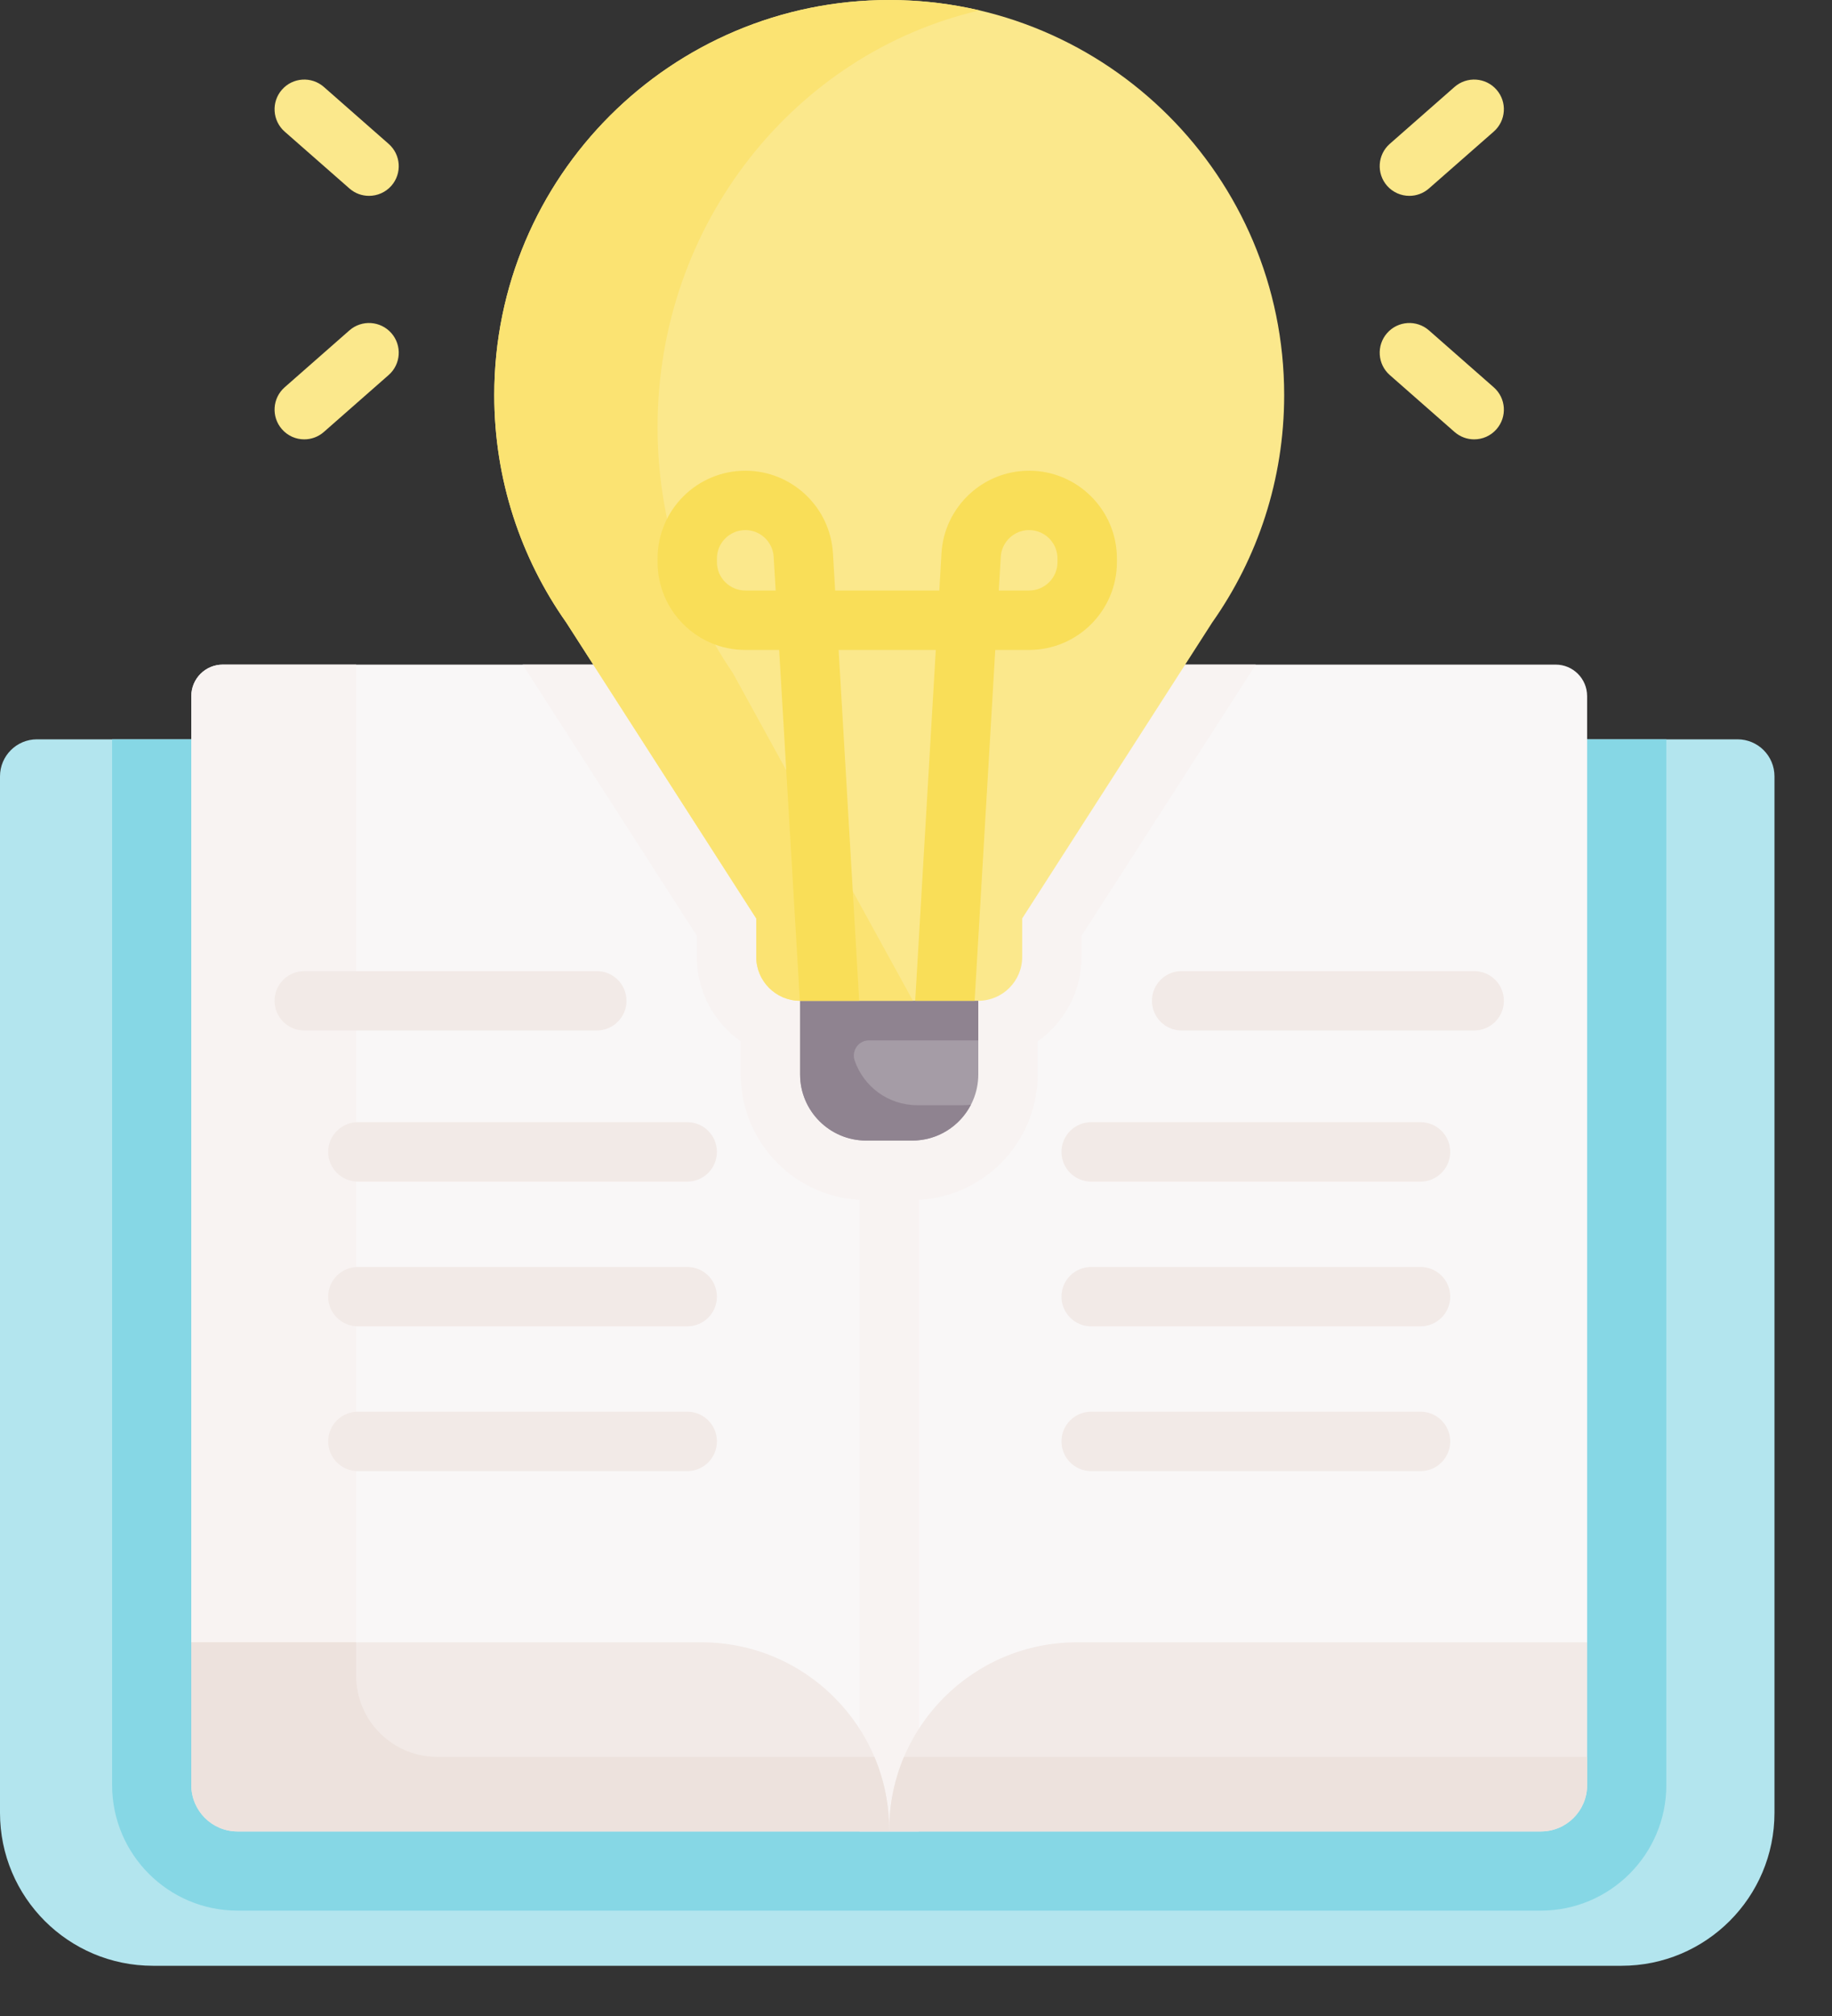
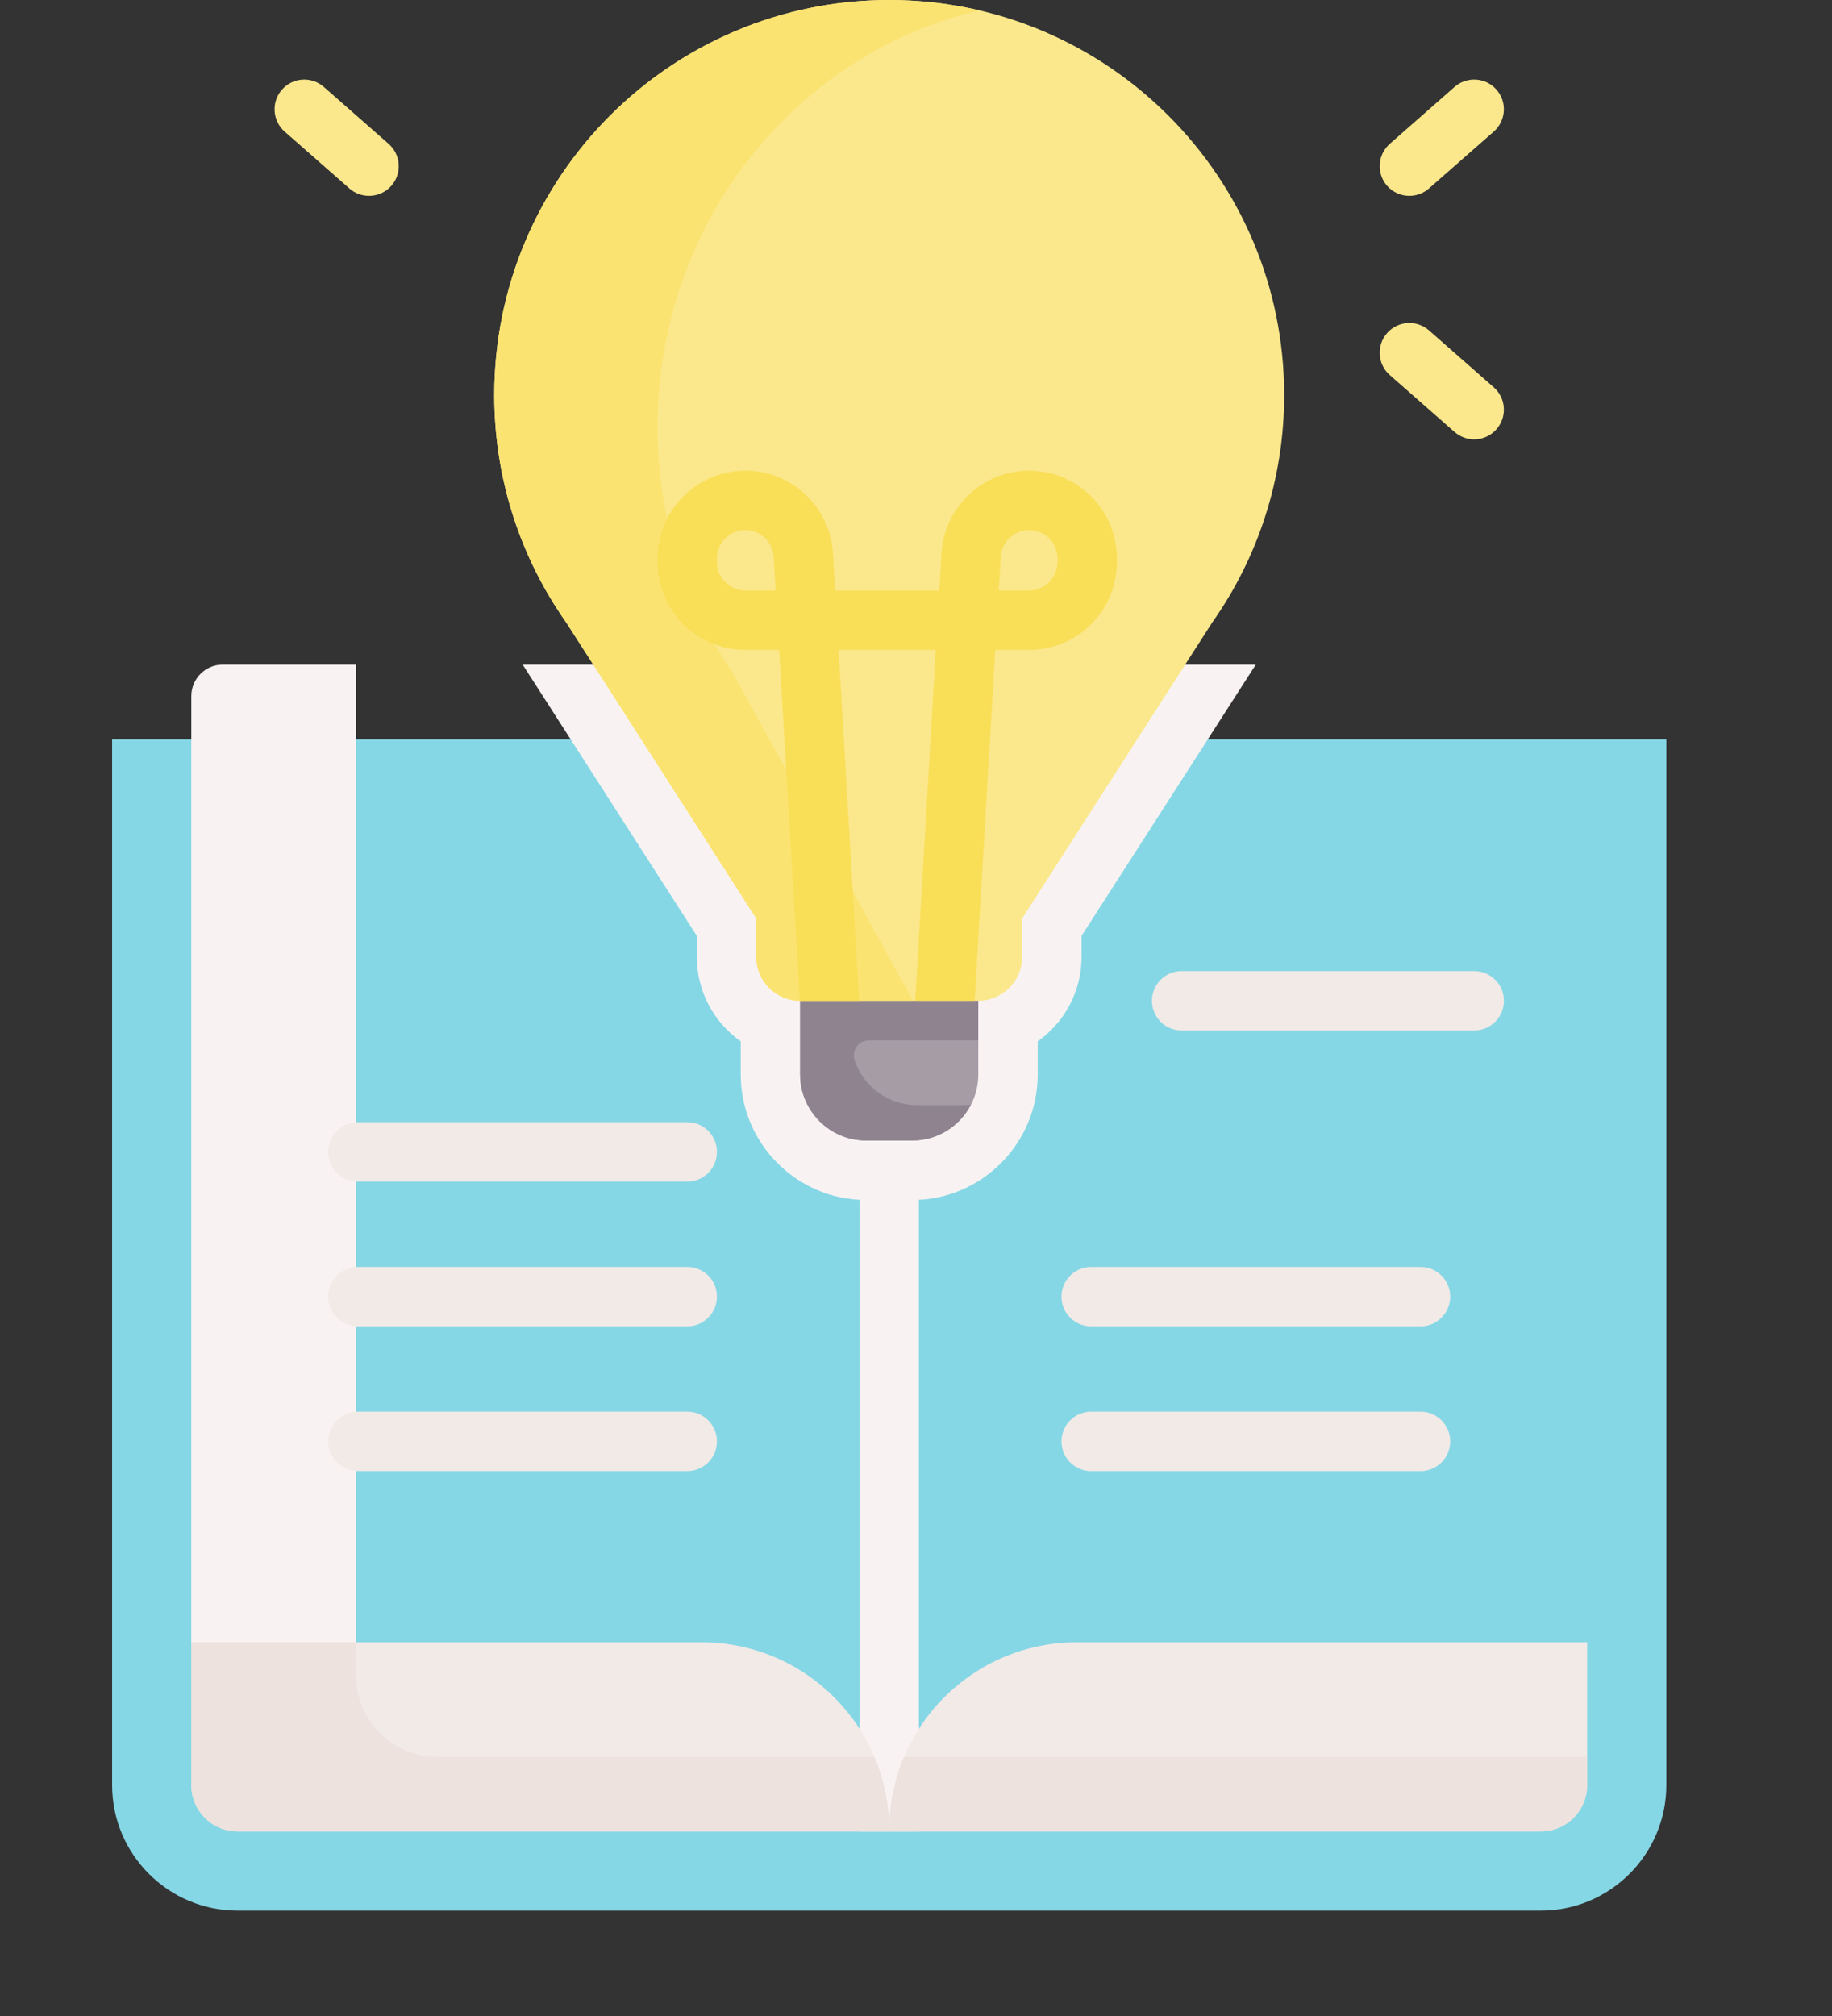
<svg xmlns="http://www.w3.org/2000/svg" width="30" height="33" viewBox="0 0 30 33" fill="none">
  <rect x="0" y="0" width="30" height="33" fill="#333333" stroke="none" />
-   <path d="M28.452 12.102C28.787 12.102 29.058 12.373 29.058 12.708V29.674C29.058 31.057 27.936 32.178 26.553 32.178H2.505C1.121 32.178 0 31.057 0 29.674V12.708C0 12.373 0.271 12.102 0.606 12.102H28.452Z" fill="#B3E5EE" />
  <path d="M1.836 12.102V29.221C1.836 30.354 2.757 31.275 3.89 31.275H25.233C26.365 31.275 27.287 30.354 27.287 29.221V12.102H1.836Z" fill="#86D7E5" />
-   <path d="M25.475 10.879H3.648C3.363 10.879 3.133 11.11 3.133 11.395V26.883L10.167 29.452L14.561 29.957L25.094 28.056L25.99 26.883V11.395C25.99 11.11 25.76 10.879 25.475 10.879Z" fill="#F9F7F7" />
  <path d="M14.075 10.879H15.047V29.979H14.075V10.879Z" fill="#F8F3F2" />
  <path d="M8.559 10.879L11.411 15.319V15.664C11.411 16.234 11.695 16.739 12.13 17.046V17.587C12.13 18.721 13.052 19.643 14.185 19.643H14.938C16.071 19.643 16.993 18.721 16.993 17.587V17.046C17.427 16.739 17.711 16.234 17.711 15.664V15.319L20.564 10.879H8.559Z" fill="#F8F3F2" />
  <path d="M5.832 27.429V10.879H3.648C3.363 10.879 3.133 11.11 3.133 11.394V26.882L5.92 27.9C5.864 27.754 5.832 27.595 5.832 27.429Z" fill="#F8F3F2" />
  <path d="M14.561 29.957V29.979H3.89C3.472 29.979 3.133 29.64 3.133 29.221V26.883H11.487C13.185 26.883 14.561 28.259 14.561 29.957Z" fill="#F2EAE7" />
  <path d="M25.99 26.883V29.221C25.99 29.64 25.651 29.979 25.233 29.979H14.561V29.957C14.561 28.259 15.938 26.883 17.636 26.883H25.99Z" fill="#F2EAE7" />
  <path d="M16.02 15.604H13.102V17.587C13.102 18.185 13.587 18.67 14.185 18.67H14.938C15.536 18.67 16.02 18.185 16.02 17.587V15.604Z" fill="#A59CA6" />
  <path d="M16.02 15.604H13.937H13.69H13.102V17.587C13.102 18.185 13.587 18.67 14.185 18.67H14.938C15.357 18.67 15.719 18.432 15.899 18.083C15.858 18.088 15.815 18.091 15.772 18.091H15.02C14.544 18.091 14.14 17.784 13.995 17.358C13.941 17.197 14.06 17.03 14.229 17.03H16.02V15.604H16.02Z" fill="#8F8390" />
  <path d="M21.029 6.467C21.029 2.895 18.133 0 14.561 0C10.989 0 8.094 2.895 8.094 6.467C8.094 7.853 8.53 9.137 9.272 10.189L12.384 15.034V15.664C12.384 16.06 12.706 16.382 13.102 16.382H16.02C16.417 16.382 16.739 16.06 16.739 15.664V15.034L19.851 10.189C20.593 9.137 21.029 7.853 21.029 6.467Z" fill="#FBE88C" />
  <path d="M11.999 11.014C11.223 9.877 10.768 8.489 10.768 6.991C10.768 3.659 13.022 0.871 16.041 0.17C15.565 0.059 15.07 0 14.561 0C10.989 0 8.094 2.895 8.094 6.467C8.094 7.853 8.53 9.137 9.272 10.189L12.384 15.034V15.664C12.384 16.06 12.706 16.382 13.102 16.382H14.95L11.999 11.014Z" fill="#FBE372" />
  <path d="M14.987 16.382H15.96L16.298 10.639H16.852C17.645 10.639 18.29 9.994 18.29 9.201V9.142C18.29 8.35 17.645 7.705 16.852 7.705C16.092 7.705 15.462 8.299 15.417 9.058L15.382 9.666H13.676L13.64 9.058C13.596 8.299 12.965 7.705 12.205 7.705C11.412 7.705 10.768 8.35 10.768 9.142V9.201C10.768 9.994 11.412 10.639 12.205 10.639H12.759L13.098 16.382C13.099 16.382 13.101 16.382 13.102 16.382H14.07C14.07 16.372 13.733 10.639 13.733 10.639H15.324C15.324 10.639 14.987 16.372 14.987 16.382ZM16.388 9.115C16.403 8.869 16.607 8.677 16.852 8.677C17.109 8.677 17.317 8.886 17.317 9.142V9.201C17.317 9.458 17.109 9.666 16.852 9.666H16.356L16.388 9.115ZM12.205 9.666C11.949 9.666 11.74 9.458 11.74 9.201V9.142C11.74 8.886 11.949 8.677 12.205 8.677C12.451 8.677 12.655 8.869 12.669 9.115L12.702 9.666H12.205Z" fill="#F9DE58" />
  <path d="M23.079 3.206C22.944 3.206 22.81 3.15 22.714 3.041C22.537 2.839 22.557 2.532 22.758 2.355L23.819 1.423C24.021 1.246 24.329 1.266 24.506 1.468C24.683 1.669 24.663 1.977 24.461 2.154L23.4 3.085C23.308 3.166 23.193 3.206 23.079 3.206Z" fill="#FBE88C" />
  <path d="M24.14 7.192C24.026 7.192 23.912 7.152 23.819 7.071L22.758 6.139C22.557 5.962 22.537 5.655 22.714 5.453C22.891 5.251 23.198 5.231 23.4 5.408L24.461 6.34C24.663 6.517 24.683 6.824 24.506 7.026C24.41 7.136 24.275 7.192 24.14 7.192Z" fill="#FBE88C" />
  <path d="M6.043 3.206C5.929 3.206 5.815 3.167 5.722 3.085L4.661 2.154C4.46 1.977 4.44 1.669 4.617 1.468C4.794 1.266 5.101 1.246 5.303 1.423L6.364 2.355C6.566 2.532 6.586 2.839 6.409 3.041C6.313 3.15 6.178 3.206 6.043 3.206Z" fill="#FBE88C" />
-   <path d="M4.982 7.192C4.847 7.192 4.713 7.136 4.617 7.026C4.44 6.825 4.46 6.517 4.661 6.34L5.722 5.408C5.924 5.231 6.231 5.251 6.409 5.453C6.586 5.655 6.566 5.962 6.364 6.139L5.303 7.071C5.211 7.152 5.096 7.192 4.982 7.192Z" fill="#FBE88C" />
-   <path d="M9.772 16.868H4.982C4.714 16.868 4.496 16.651 4.496 16.382C4.496 16.113 4.714 15.896 4.982 15.896H9.772C10.041 15.896 10.259 16.113 10.259 16.382C10.259 16.651 10.041 16.868 9.772 16.868Z" fill="#F2EAE7" />
  <path d="M11.254 19.342H5.861C5.592 19.342 5.374 19.124 5.374 18.855C5.374 18.587 5.592 18.369 5.861 18.369H11.254C11.523 18.369 11.74 18.587 11.74 18.855C11.74 19.124 11.523 19.342 11.254 19.342Z" fill="#F2EAE7" />
  <path d="M11.254 21.711H5.861C5.592 21.711 5.374 21.494 5.374 21.225C5.374 20.956 5.592 20.739 5.861 20.739H11.254C11.523 20.739 11.74 20.956 11.74 21.225C11.74 21.494 11.523 21.711 11.254 21.711Z" fill="#F2EAE7" />
  <path d="M11.254 24.081H5.861C5.592 24.081 5.374 23.863 5.374 23.594C5.374 23.326 5.592 23.108 5.861 23.108H11.254C11.523 23.108 11.74 23.326 11.74 23.594C11.74 23.863 11.523 24.081 11.254 24.081Z" fill="#F2EAE7" />
  <path d="M24.14 16.868H19.35C19.081 16.868 18.864 16.651 18.864 16.382C18.864 16.113 19.081 15.896 19.35 15.896H24.14C24.409 15.896 24.627 16.113 24.627 16.382C24.627 16.651 24.409 16.868 24.14 16.868Z" fill="#F2EAE7" />
-   <path d="M23.262 19.342H17.869C17.6 19.342 17.382 19.124 17.382 18.855C17.382 18.587 17.6 18.369 17.869 18.369H23.262C23.53 18.369 23.748 18.587 23.748 18.855C23.748 19.124 23.53 19.342 23.262 19.342Z" fill="#F2EAE7" />
  <path d="M23.262 21.711H17.869C17.6 21.711 17.382 21.494 17.382 21.225C17.382 20.956 17.6 20.739 17.869 20.739H23.262C23.53 20.739 23.748 20.956 23.748 21.225C23.748 21.494 23.53 21.711 23.262 21.711Z" fill="#F2EAE7" />
  <path d="M23.262 24.081H17.869C17.6 24.081 17.382 23.863 17.382 23.594C17.382 23.326 17.6 23.108 17.869 23.108H23.262C23.53 23.108 23.748 23.326 23.748 23.594C23.748 23.863 23.53 24.081 23.262 24.081Z" fill="#F2EAE7" />
  <path d="M14.803 28.759C14.648 29.127 14.561 29.532 14.561 29.957V29.979H25.233C25.651 29.979 25.99 29.639 25.99 29.221V28.759H14.803V28.759Z" fill="#EDE2DD" />
  <path d="M7.162 28.759C6.428 28.759 5.832 28.164 5.832 27.429V26.883H3.133V29.221C3.133 29.64 3.472 29.979 3.89 29.979H14.561V29.957C14.561 29.532 14.475 29.127 14.319 28.759H7.162Z" fill="#EDE2DD" />
</svg>